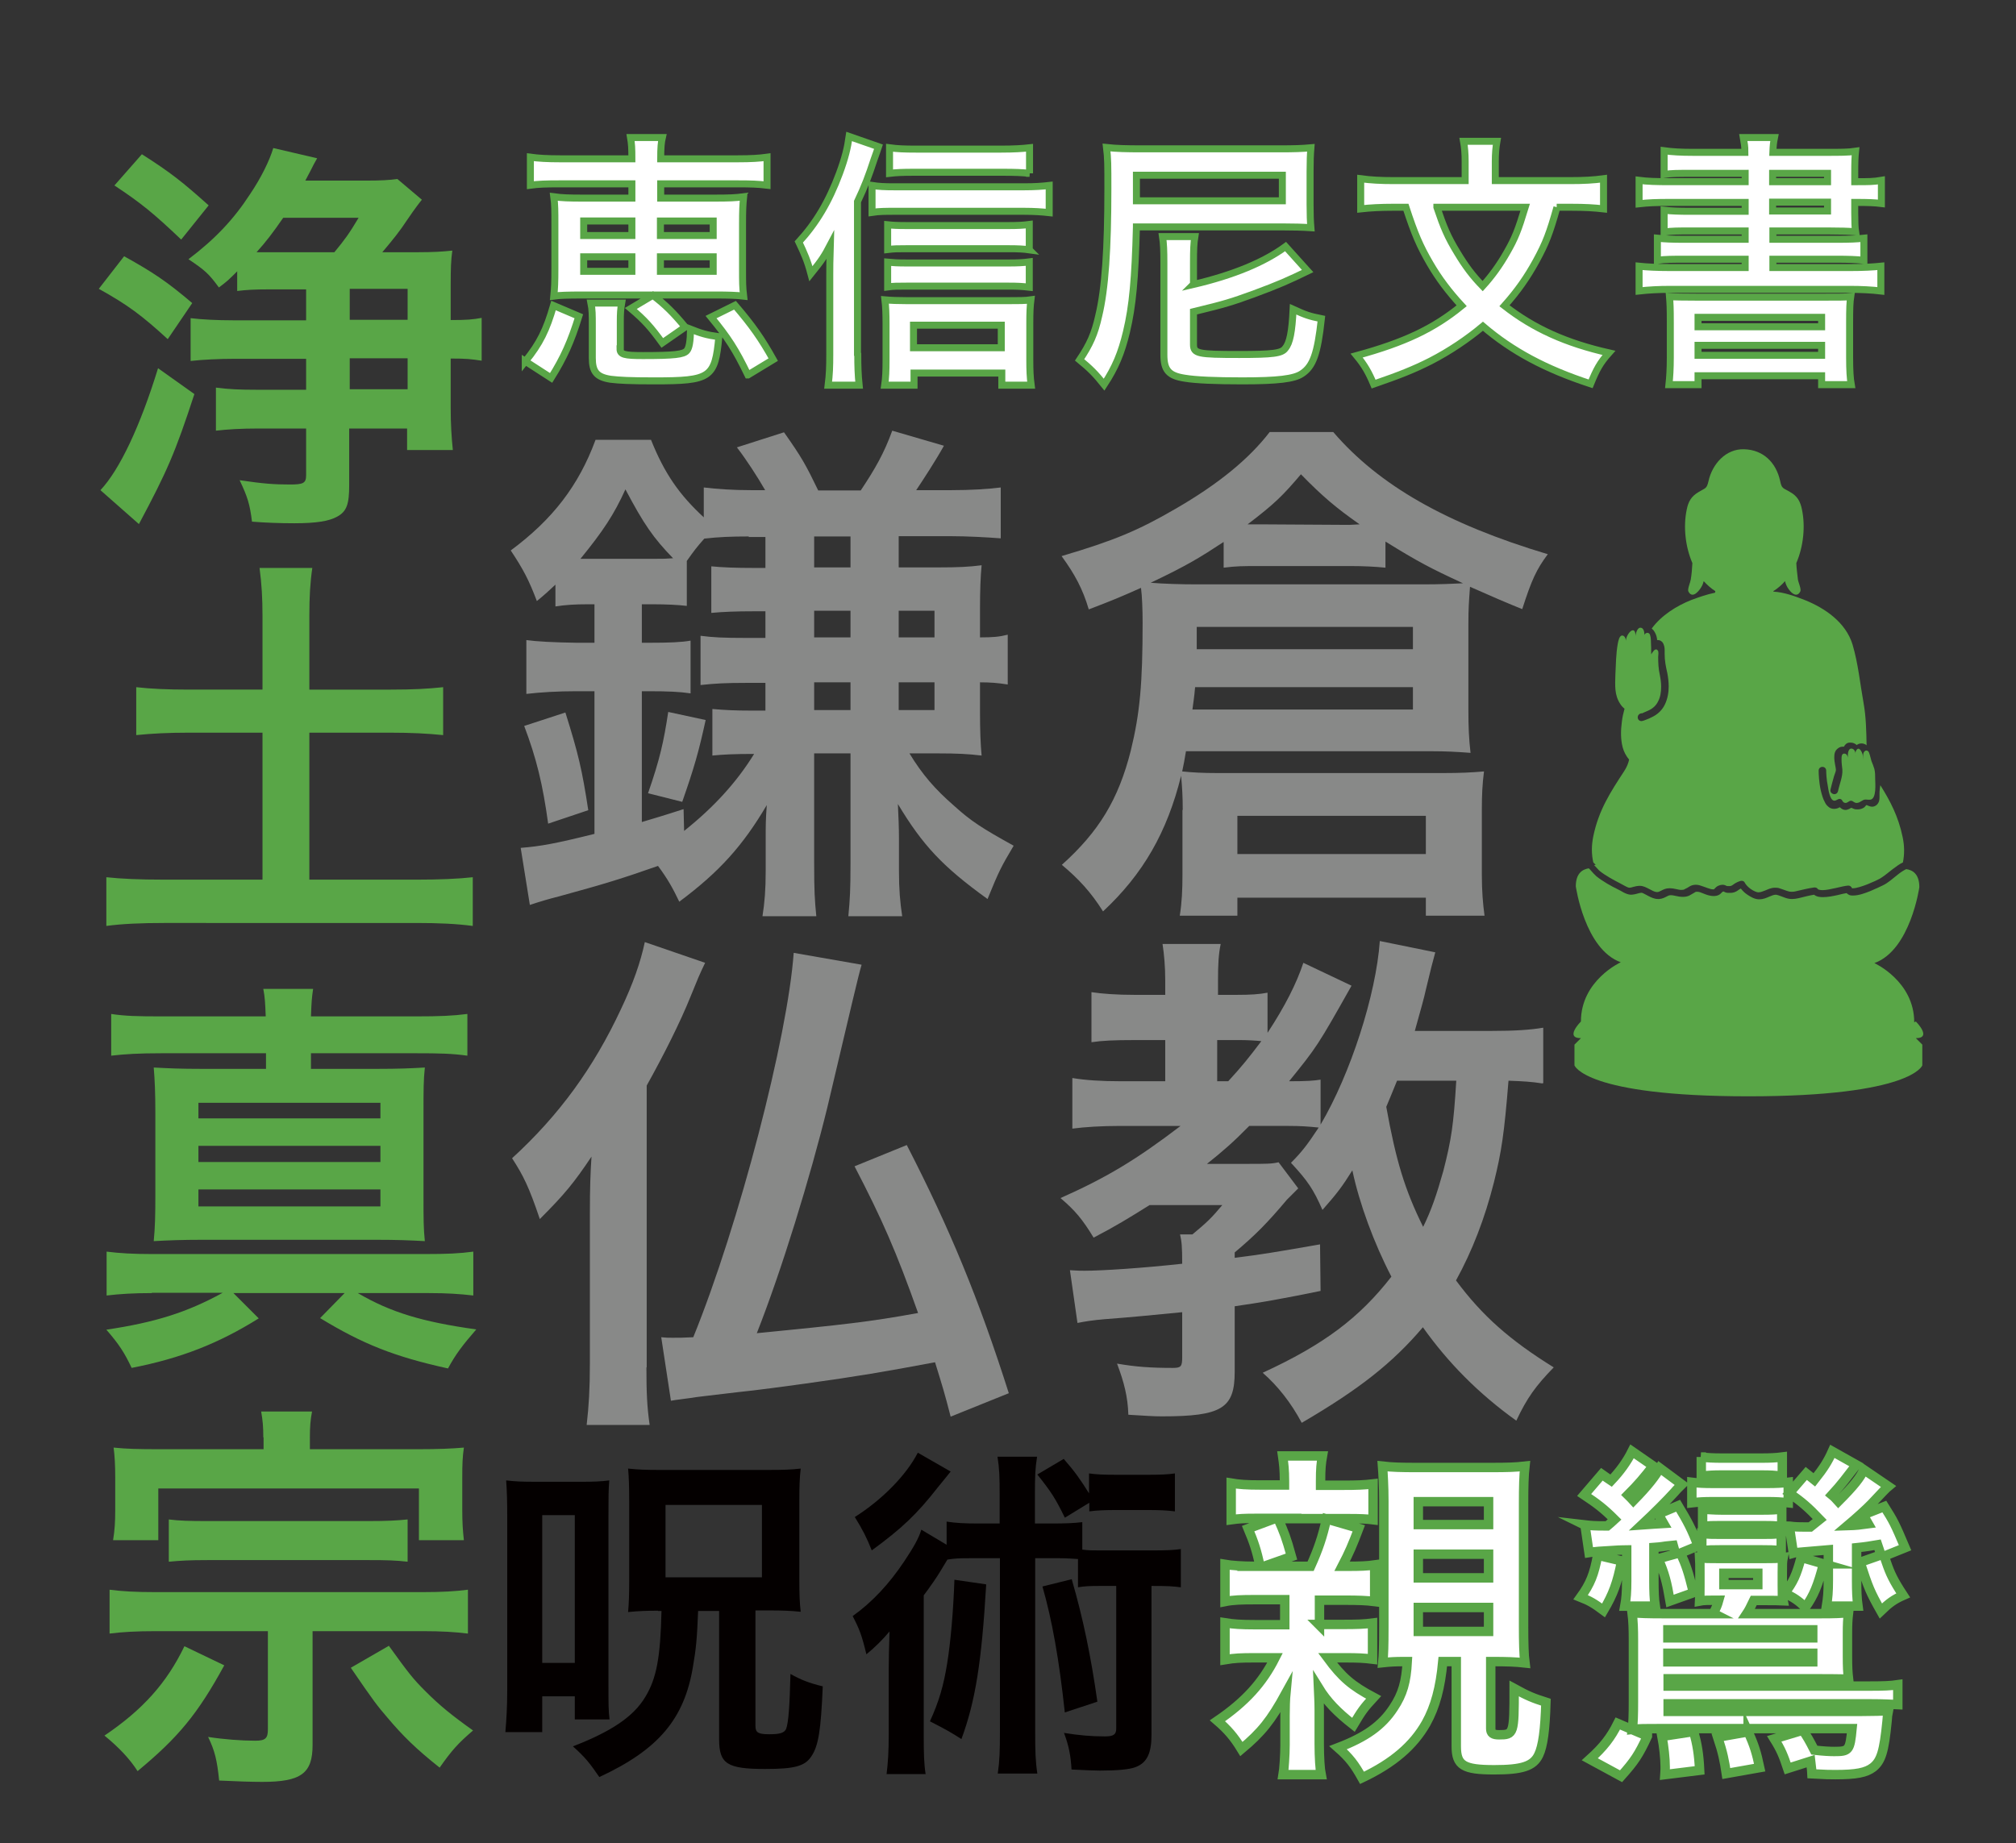
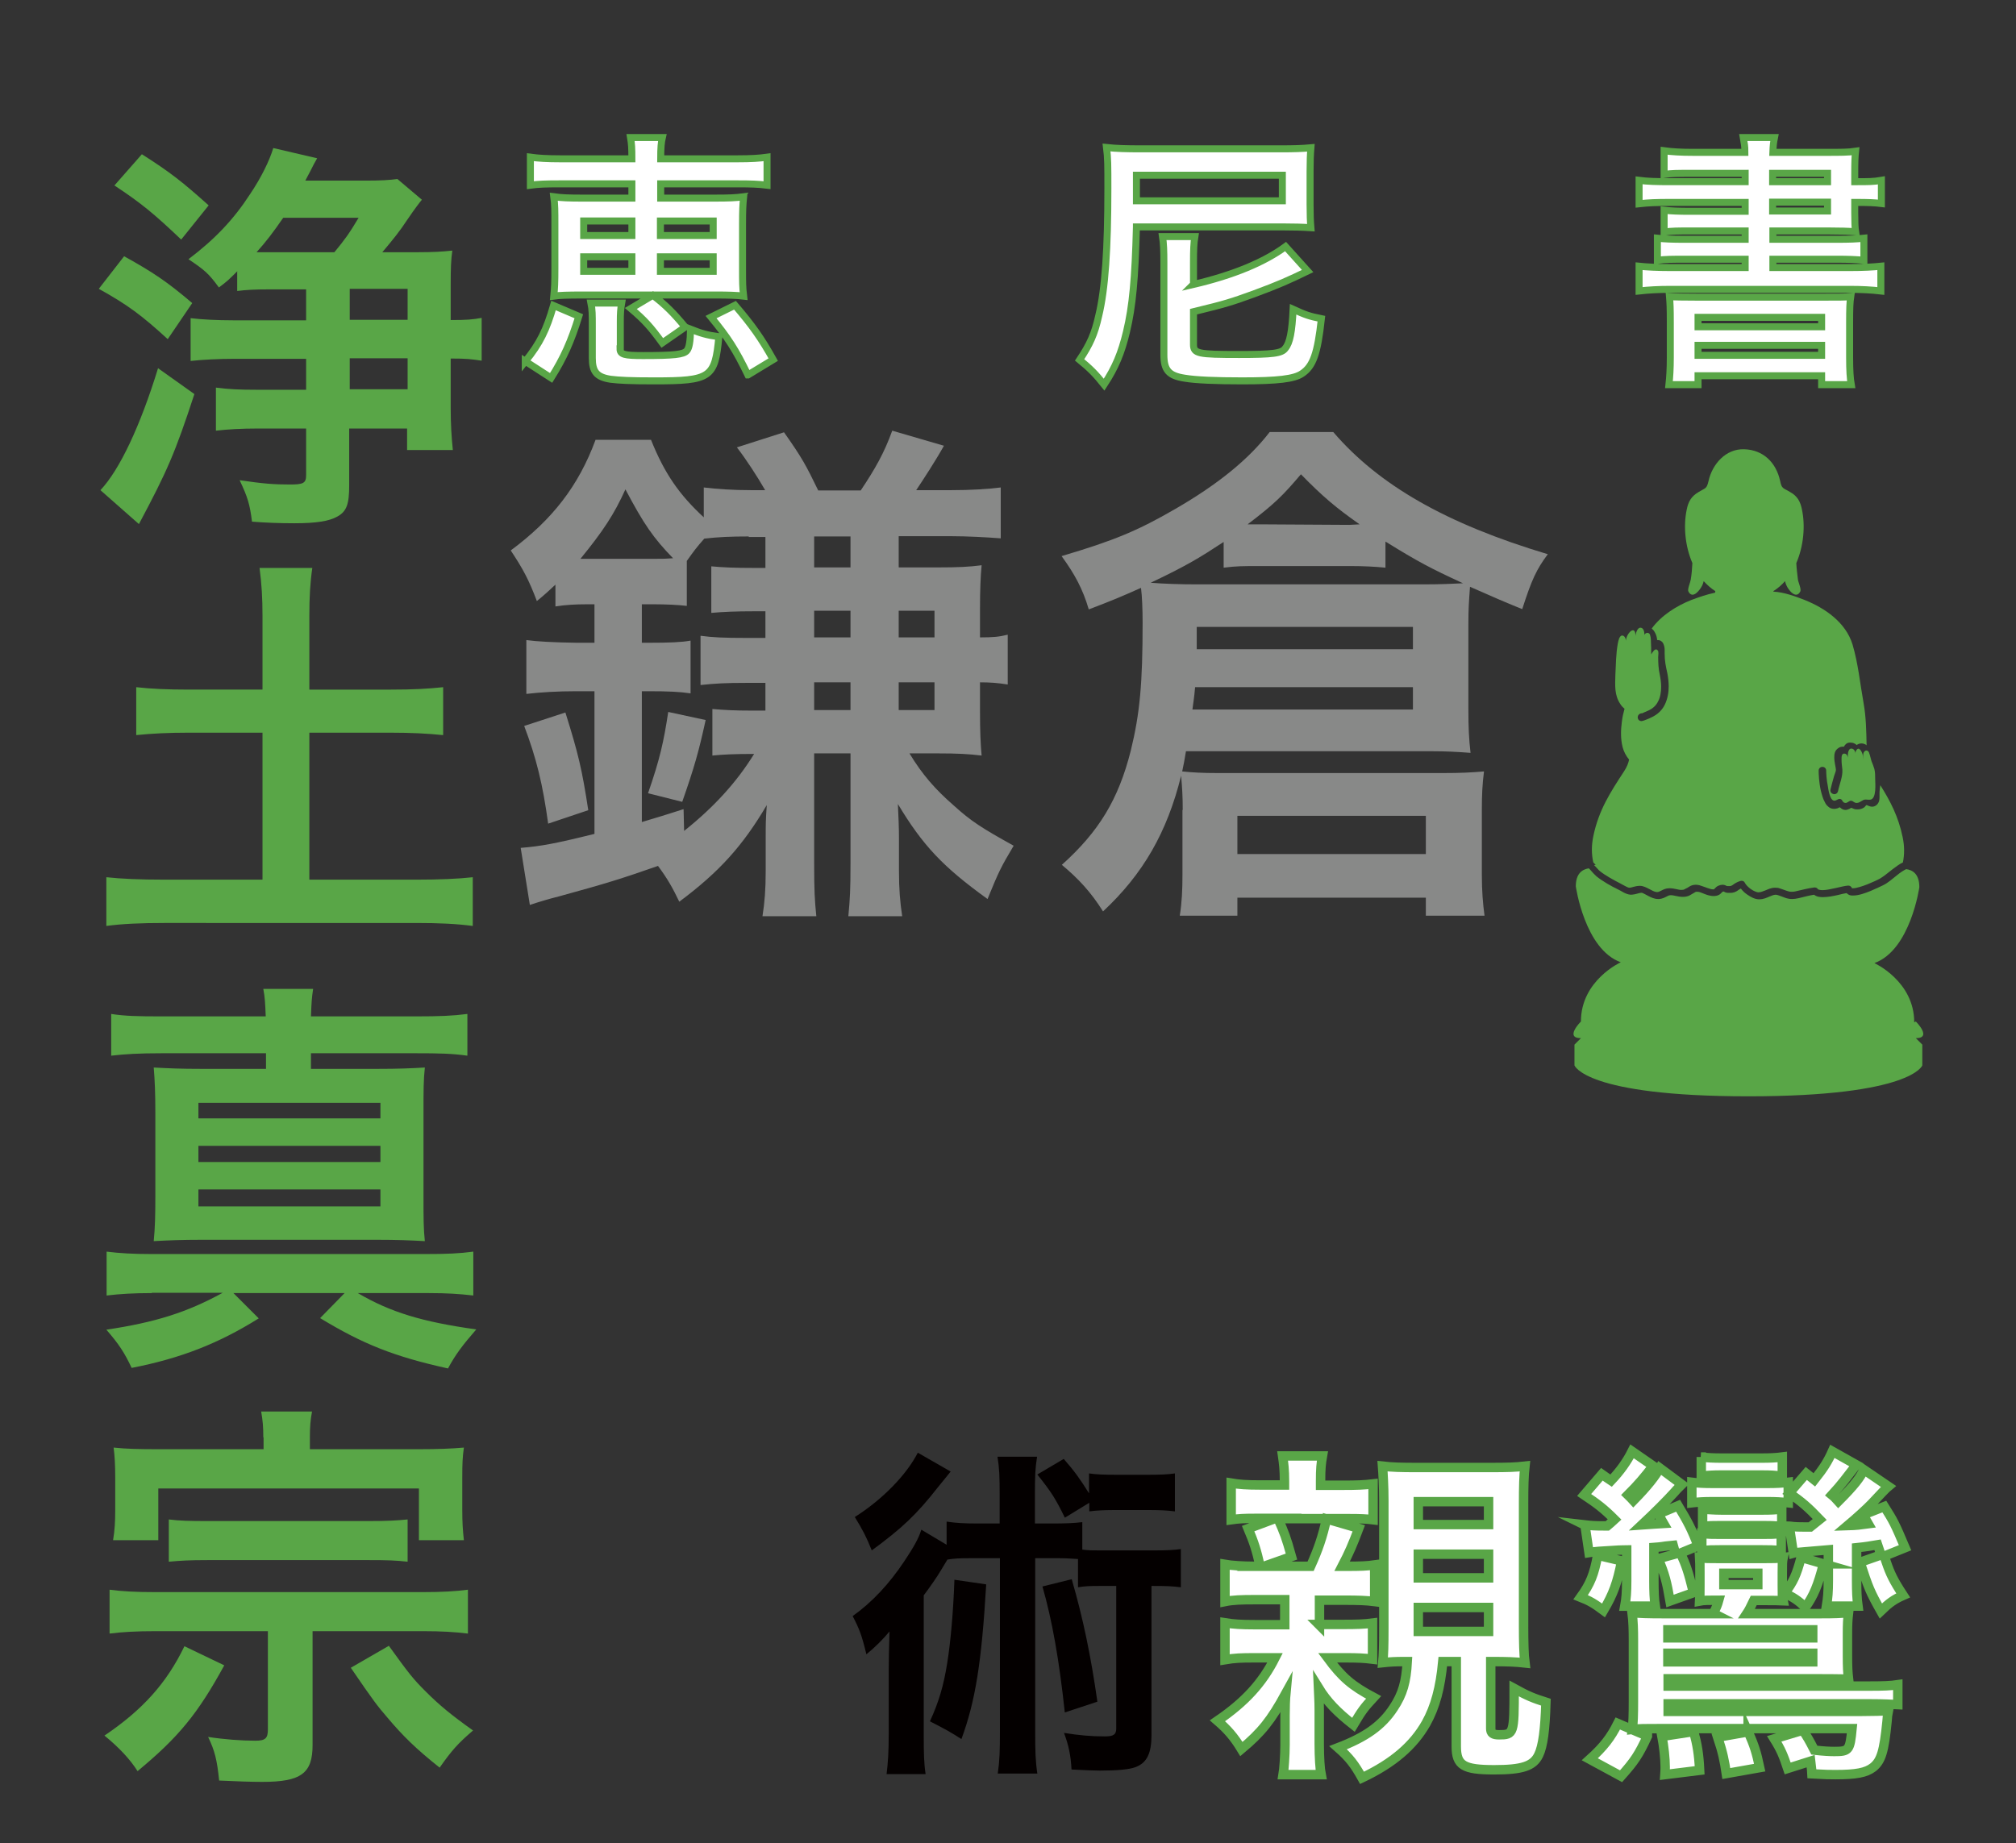
<svg xmlns="http://www.w3.org/2000/svg" id="uuid-25076d2c-2063-41c3-9dc4-ca6761aadffb" data-name="レイヤー 2" width="74.88" height="68.48" viewBox="0 0 74.88 68.48">
  <rect x="0" y="0" width="74.88" height="68.48" fill="#333333" stroke="none" />
  <defs>
    <style>
      .uuid-5d2c7218-9528-4a0e-a981-c279a4d79f86 {
        fill: none;
      }

      .uuid-5d2c7218-9528-4a0e-a981-c279a4d79f86, .uuid-37bba8e4-890d-4240-aba7-2877978f2485, .uuid-0fbc649a-3ccf-4e26-a261-1386739dd077, .uuid-34ea1145-66c8-4956-8de8-bf61ce4b2d50 {
        stroke-width: 0px;
      }

      .uuid-cb6c5a3a-5723-478d-8660-13d47c4ec6eb {
        stroke-width: .26px;
      }

      .uuid-cb6c5a3a-5723-478d-8660-13d47c4ec6eb, .uuid-ee85799c-350b-4d96-a831-ab5f977e14e6 {
        fill: #fff;
        stroke: #59a647;
        stroke-miterlimit: 10;
      }

      .uuid-ee85799c-350b-4d96-a831-ab5f977e14e6 {
        stroke-width: .35px;
      }

      .uuid-37bba8e4-890d-4240-aba7-2877978f2485 {
        fill: #59a647;
      }

      .uuid-0fbc649a-3ccf-4e26-a261-1386739dd077 {
        fill: #888988;
      }

      .uuid-34ea1145-66c8-4956-8de8-bf61ce4b2d50 {
        fill: #040000;
      }
    </style>
  </defs>
  <g id="uuid-9e30fc81-eb5c-421a-94ec-e542e60d0d84" data-name="レイヤー 1">
    <g>
      <g>
        <path class="uuid-0fbc649a-3ccf-4e26-a261-1386739dd077" d="m33.39,21.08h1.48c.72,0,1.13-.02,1.59-.08-.04.42-.06.93-.06,1.61v1.07c.48,0,.71-.02,1.03-.1v1.85c-.38-.06-.65-.08-1.03-.08v1.11c0,.68.02,1.19.06,1.61-.5-.06-.91-.08-1.59-.08h-1.09c.48.79.95,1.33,1.65,1.94.64.58,1.03.83,2.22,1.49-.48.81-.54.93-.97,1.98-1.65-1.19-2.4-1.98-3.33-3.53.02.46.04.85.04,1.27v1.21c0,.69.04,1.15.12,1.69h-2c.06-.65.08-.97.08-1.96v-4.09h-1.35v4.09c0,1.03.02,1.35.08,1.96h-2c.08-.5.12-.99.12-1.69v-1.27c0-.42,0-.62.04-1.17-.89,1.51-1.76,2.48-3.25,3.59-.24-.5-.42-.83-.79-1.33-1.37.48-1.92.65-3.67,1.13-.4.1-.73.2-1.09.32l-.34-2.12c.75-.06,1.29-.16,2.74-.52v-5.3h-.67c-.71,0-1.35.04-1.86.1v-2q.57.08,1.88.1h.65v-1.43h-.28c-.42,0-.79.02-1.17.08v-.81c-.28.26-.36.34-.69.61-.3-.79-.5-1.17-.97-1.88,1.55-1.15,2.52-2.4,3.15-4.11h2.06c.5,1.25,1.05,2.04,1.96,2.88v-1.11c.5.06,1.09.1,1.76.1h.52c-.3-.52-.71-1.15-1.05-1.59l1.75-.56c.67.95.81,1.21,1.27,2.16h1.58c.54-.81.87-1.39,1.17-2.22l1.92.56c-.3.54-.75,1.23-1.03,1.65h1.29c.75,0,1.37-.04,1.85-.1v1.89c-.52-.04-1.25-.08-1.85-.08h-1.94v1.15Zm-13.03,9.52c-.2-1.47-.44-2.44-.89-3.63l1.53-.5c.48,1.53.62,2.12.85,3.63l-1.49.5Zm1.45-9.84h2.58c.24,0,.34,0,.61-.02-.73-.75-1.09-1.27-1.77-2.56-.42.93-.83,1.55-1.67,2.58h.26Zm6.01-.83c-.67,0-1.13.02-1.66.08-.3.34-.38.45-.65.83v1.67c-.32-.04-.81-.06-1.21-.06h-.46v1.43h.24c.79,0,1.25-.02,1.57-.08v1.96c-.4-.06-.81-.08-1.57-.08h-.24v4.86c.46-.14.75-.22,1.55-.48l.02.81c1.09-.87,1.94-1.79,2.6-2.86-.73,0-1.15.02-1.55.06v-1.73c.46.04.83.06,1.47.06h.5v-1.03h-.71c-.75,0-1.15.02-1.7.08v-1.83c.46.06.83.08,1.72.08h.69v-.99h-.42c-.69,0-1.15.02-1.59.06v-1.73c.42.04.87.06,1.63.06h.38v-1.15h-.63Zm-3.75,9.54c.44-1.27.58-1.9.75-3.02l1.39.3c-.26,1.19-.42,1.75-.87,3.04l-1.27-.32Zm6.17-9.54v1.15h1.35v-1.15h-1.35Zm0,3.75h1.35v-.99h-1.35v.99Zm1.35,1.67h-1.35v1.03h1.35v-1.03Zm1.79-1.67h1.33v-.99h-1.33v.99Zm1.33,2.7v-1.03h-1.33v1.03h1.33Z" />
        <path class="uuid-0fbc649a-3ccf-4e26-a261-1386739dd077" d="m43.93,30.09c0-.5-.02-.81-.06-1.27-.52,2.1-1.41,3.65-2.9,5.04-.46-.73-.91-1.21-1.53-1.73,1.37-1.23,2.1-2.42,2.56-4.24.34-1.39.44-2.5.44-4.76,0-.48-.02-.99-.06-1.29-.81.36-1.05.46-1.94.8-.22-.75-.52-1.31-1.01-1.98,1.96-.58,2.84-.95,4.22-1.75,1.61-.93,2.74-1.86,3.51-2.86h2.36c1.7,1.98,4.2,3.41,7.97,4.54-.42.56-.6.95-.95,2.04q-.75-.3-1.94-.83c-.04.56-.06.79-.06,1.39v3.17c0,.67.02,1.09.08,1.61-.52-.04-.93-.06-1.41-.06h-9.16c-.06.36-.08.47-.14.75.4.04.75.06,1.31.06h8.39c.65,0,1.03-.02,1.51-.06-.06.46-.08.89-.08,1.39v2.44c0,.62.04,1.09.1,1.53h-2.18v-.67h-7v.67h-2.14c.08-.5.1-.97.1-1.53v-2.4Zm1.51-9.95c-.85.56-1.35.87-2.7,1.51.48.04,1.11.06,1.7.06h8.43c.65,0,1.05-.02,1.47-.04-1.23-.57-1.65-.79-2.88-1.55v.97c-.4-.04-.85-.06-1.27-.06h-3.41c-.67,0-.83,0-1.33.06v-.95Zm-1.05,5.39c-.04.44-.06.51-.1.83h8.19v-.83h-8.09Zm8.09-1.41v-.83h-8.03v.83h8.03Zm-6.52,7.61h7v-1.42h-7v1.42Zm.83-12.25l3.33.02.38-.02c-.87-.61-1.37-1.03-2.18-1.86-.67.79-.97,1.09-1.98,1.86h.44Z" />
-         <path class="uuid-0fbc649a-3ccf-4e26-a261-1386739dd077" d="m24.01,50.8c0,.91.02,1.45.12,2.14h-2.34c.08-.69.12-1.33.12-2.3v-5.57c0-.95.02-1.49.06-2.1-.65.97-.99,1.39-1.92,2.32-.4-1.19-.61-1.61-1.03-2.26,1.76-1.61,3.03-3.37,4.04-5.53.46-.97.73-1.75.89-2.5l2.24.77c-.22.46-.26.56-.54,1.25-.38.95-1.01,2.2-1.63,3.31v10.47Zm7.99-14.95c-.12.4-.38,1.53-1.27,5.29-.63,2.58-1.71,6.09-2.62,8.39,3.25-.32,4.18-.42,5.99-.75-.81-2.28-1.33-3.47-2.36-5.45l1.94-.79c1.61,3.13,2.68,5.73,3.79,9.22l-2.16.87c-.24-.93-.3-1.11-.58-2.02-1.92.36-2.86.52-4.8.79-.57.08-1.9.26-2.52.32-.99.12-1.57.18-1.78.22-.42.06-.5.06-.71.1l-.36-2.36c.18.02.26.02.42.02.22,0,.42,0,.77-.02,1.7-4.18,3.51-11.16,3.73-14.28l2.52.44Z" />
-         <path class="uuid-0fbc649a-3ccf-4e26-a261-1386739dd077" d="m57.28,40.25c-.38-.06-.69-.08-1.25-.1-.16,1.98-.26,2.64-.54,3.77-.34,1.35-.81,2.56-1.41,3.65.97,1.31,2,2.22,3.63,3.23-.67.69-.99,1.13-1.39,1.98-1.41-1.01-2.54-2.16-3.47-3.47-1.13,1.33-2.36,2.3-4.5,3.55-.4-.75-.89-1.37-1.45-1.86,2.28-1.05,3.59-2.04,4.78-3.57-.65-1.25-1.19-2.72-1.45-3.95-.38.61-.58.87-1.11,1.47-.34-.77-.54-1.07-1.17-1.75.44-.44.63-.71,1.03-1.31-.4-.04-.67-.06-1.11-.06h-1.47c-.6.61-.97.93-1.57,1.41h1.49c.73,0,.91,0,1.17-.06l.73.97c-.28.28-.42.42-.42.42-.73.87-1.19,1.33-1.94,1.96v.2c.97-.12,1.57-.22,3.17-.5l.02,1.73c-1.57.32-2.16.42-3.19.57v2.44c0,1.35-.48,1.65-2.7,1.65-.32,0-.59-.02-1.25-.06-.02-.67-.16-1.21-.42-1.9.69.12,1.25.16,2.08.16.3,0,.34-.06.34-.4v-1.67c-1.05.1-1.8.18-2.88.26-.46.04-.71.08-1.01.14l-.28-1.96c.3.02.4.02.54.02.65,0,2.18-.1,3.63-.26,0-.65-.02-.83-.08-1.09h.46c.53-.44.71-.61,1.11-1.09h-2.7c-.77.48-1.27.79-2.08,1.21-.42-.69-.69-1.01-1.23-1.47,1.73-.77,2.82-1.43,4.46-2.68h-2.24c-.71,0-1.33.04-1.78.1v-1.88c.48.08,1.05.12,1.82.12h1.63v-1.53h-1.15c-.75,0-1.19.02-1.59.08v-1.86c.4.06.93.1,1.61.1h1.13v-.52c0-.54-.04-.97-.1-1.37h2.16c-.08.38-.1.75-.1,1.37v.52h.69c.52,0,.83-.02,1.15-.08v1.49c.65-.99,1.07-1.82,1.33-2.6l1.79.85c-1.25,2.22-1.29,2.28-2.32,3.55.67,0,.91-.02,1.17-.06v1.67c1.11-1.88,2.06-4.82,2.2-6.82l2.06.42q-.12.42-.36,1.43c-.04.2-.18.71-.4,1.49h2.83c.91,0,1.47-.04,1.94-.12v2.06Zm-11.66-.08c.53-.58.73-.83,1.23-1.49-.18-.02-.52-.04-.79-.04h-.85v1.53h.4Zm6.27-.02c-.2.48-.26.65-.4.97.36,2,.69,3.09,1.37,4.46.3-.61.5-1.19.75-2.08.3-1.17.38-1.71.48-3.35h-2.2Z" />
      </g>
      <rect class="uuid-5d2c7218-9528-4a0e-a981-c279a4d79f86" width="74.88" height="68.48" />
      <g>
        <path class="uuid-37bba8e4-890d-4240-aba7-2877978f2485" d="m4.61,9.52c1.08.6,1.59.94,2.53,1.74l-.91,1.34c-.96-.88-1.48-1.27-2.56-1.87l.94-1.21Zm2.61,5.12c-.72,2.2-1.01,2.86-2.06,4.83l-1.43-1.26c.71-.75,1.48-2.38,2.14-4.53l1.35.96Zm-1.95-8.91c1.07.68,1.52,1.04,2.48,1.9l-1.02,1.27c-1.01-.96-1.48-1.35-2.48-2.01l1.02-1.16Zm3.55,4.34c-.33.33-.38.38-.69.61-.38-.52-.52-.64-1.13-1.05.99-.75,1.68-1.48,2.29-2.42.41-.61.72-1.24.86-1.71l1.63.38c-.11.19-.14.25-.25.47q-.08.16-.19.36h2.23c.58,0,.9-.02,1.19-.06l.91.77c-.09.11-.24.3-.54.74-.28.43-.55.76-.93,1.21h1.34c.55,0,.88-.02,1.26-.06-.05.35-.06.68-.06,1.26v1.32c.61,0,.82-.02,1.15-.08v1.59c-.41-.06-.55-.08-1.15-.08v1.84c0,.6.03,1.08.08,1.56h-1.7v-.8h-2.15v2.11c0,.69-.09.97-.44,1.16-.3.17-.77.25-1.6.25-.52,0-1.08-.02-1.57-.06-.08-.64-.16-.91-.46-1.54.88.13,1.27.16,1.87.16.5,0,.6-.05.6-.35v-1.73h-1.82c-.6,0-1.1.03-1.53.08v-1.6c.46.06.86.08,1.53.08h1.82v-1.15h-2.67c-.55,0-1.18.03-1.62.08v-1.59c.41.05.99.08,1.6.08h2.69v-1.15h-1.32c-.64,0-.9.02-1.24.06v-.72Zm1.7-1.98c-.38.55-.63.88-.99,1.28h2.89c.38-.46.55-.69.9-1.28h-2.8Zm4.62,2.64h-2.15v1.15h2.15v-1.15Zm-2.15,2.58v1.15h2.15v-1.15h-2.15Z" />
        <path class="uuid-37bba8e4-890d-4240-aba7-2877978f2485" d="m9.75,22.88c0-.64-.03-1.19-.11-1.78h1.96c-.08.55-.11,1.08-.11,1.78v2.74h3.02c.85,0,1.38-.03,1.95-.09v1.78c-.6-.06-1.18-.09-1.95-.09h-3.02v5.46h3.98c.85,0,1.56-.03,2.09-.09v1.81c-.6-.08-1.26-.11-2.09-.11H6.1c-.85,0-1.56.03-2.15.11v-1.81c.55.06,1.23.09,2.15.09h3.65v-5.46h-2.74c-.77,0-1.35.03-1.95.09v-1.78c.52.06,1.15.09,1.95.09h2.74v-2.74Z" />
        <path class="uuid-37bba8e4-890d-4240-aba7-2877978f2485" d="m5.64,48.04c-.66,0-1.18.03-1.68.09v-1.63c.49.06.96.09,1.7.09h10.11c.83,0,1.29-.02,1.81-.09v1.63c-.52-.06-.99-.09-1.65-.09h-2.64c1.21.71,2.39,1.07,4.4,1.35-.52.6-.77.93-1.05,1.45-2-.44-3.17-.91-4.75-1.87l.91-.93h-4.13l.94.94c-1.49.93-2.88,1.48-4.72,1.84-.27-.57-.47-.88-.94-1.42,1.81-.27,2.99-.64,4.32-1.37h-2.63Zm4.23-10.28c-.02-.49-.03-.71-.09-1.02h1.85c-.05.33-.06.49-.08,1.02h3.91c.87,0,1.35-.02,1.9-.09v1.55c-.57-.08-1.05-.09-1.9-.09h-3.91v.58h2.44c.85,0,1.26-.02,1.79-.05-.05.47-.05.83-.05,1.7v3.05c0,.87,0,1.23.05,1.7-.55-.03-1.02-.05-1.79-.05h-6.49c-.74,0-1.26.02-1.79.05.05-.52.06-.96.06-1.7v-3.05c0-.77-.02-1.2-.06-1.7.57.03.96.05,1.81.05h2.36v-.58h-3.88c-.85,0-1.35.03-1.87.09v-1.55c.52.08.99.09,1.87.09h3.88Zm-2.5,3.79h6.76v-.58h-6.76v.58Zm0,1.62h6.76v-.6h-6.76v.6Zm0,1.65h6.76v-.63h-6.76v.63Z" />
        <path class="uuid-37bba8e4-890d-4240-aba7-2877978f2485" d="m8.33,61.87c-.99,1.81-1.7,2.67-3.22,3.93-.28-.44-.69-.88-1.23-1.32,1.42-.96,2.31-1.95,2.97-3.32l1.48.71Zm-2.53-1.27c-.74,0-1.26.03-1.73.09v-1.63c.46.06.94.09,1.71.09h9.9c.75,0,1.24-.03,1.7-.09v1.63c-.49-.06-.97-.09-1.7-.09h-4.07v4.23c0,1.05-.42,1.37-1.87,1.37-.42,0-.94-.02-1.6-.05-.08-.77-.16-1.1-.41-1.62.58.09,1.24.14,1.75.14.38,0,.47-.09.47-.42v-3.65h-4.15Zm3.98-7.2c0-.38-.02-.63-.08-.96h1.89c-.06.31-.08.57-.08.96v.44h4.04c.72,0,1.23-.02,1.68-.06-.05.35-.06.6-.06,1.12v1.19c0,.47.02.77.06,1.13h-1.67v-1.92H5.88v1.92h-1.68c.06-.36.08-.68.08-1.13v-1.19c0-.49-.02-.8-.06-1.12.46.05.94.06,1.67.06h3.9v-.44Zm-3.51,3.05c.39.05.77.06,1.45.06h5.97c.69,0,1.05-.02,1.45-.06v1.57c-.44-.05-.74-.06-1.45-.06h-5.97c-.71,0-1.01.02-1.45.06v-1.57Zm8.17,4.69c.75,1.04.9,1.23,1.37,1.7.52.52.96.88,1.76,1.45-.57.49-.79.74-1.24,1.38-.87-.69-1.37-1.18-1.95-1.87-.36-.42-.49-.58-1.35-1.84l1.42-.82Z" />
      </g>
      <g>
-         <path class="uuid-34ea1145-66c8-4956-8de8-bf61ce4b2d50" d="m18.77,64.36c.04-.46.07-.96.07-1.56v-6.47c0-.54-.01-.93-.04-1.33.35.04.59.05,1.09.05h1.75c.38,0,.68-.01.99-.05-.03.38-.03.59-.03,1.29v6.33c0,.71,0,.91.04,1.26h-1.29v-.86h-1.21v1.33h-1.37Zm1.37-2.58h1.21v-5.49h-1.21v5.49Zm4.3-1.94c-.39,0-.71.01-1.11.05.03-.36.04-.66.04-1.13v-3c0-.5-.01-.86-.04-1.2.39.04.67.05,1.11.05h4.14c.54,0,.79-.01,1.16-.05-.04.35-.05.66-.05,1.17v2.98c0,.52.01.82.05,1.17-.39-.04-.7-.05-1.16-.05h-.52v4.3c0,.24.11.3.51.3s.56-.05.63-.2c.09-.25.13-.87.16-2.04.39.22.7.34,1.2.46-.07,1.64-.16,2.22-.43,2.61-.24.36-.63.46-1.71.46-1.41,0-1.71-.19-1.71-1.1v-4.77h-.78c-.04,1.04-.08,1.42-.19,2.06-.32,1.95-1.28,3.09-3.48,4.11-.35-.51-.52-.73-.98-1.14,1.42-.55,2.25-1.1,2.69-1.84.42-.69.56-1.48.6-3.19h-.13Zm.28-1.24h3.58v-2.69h-3.58v2.69Z" />
        <path class="uuid-34ea1145-66c8-4956-8de8-bf61ce4b2d50" d="m37.13,55.52c0-.65-.01-.97-.08-1.4h1.47c-.07.43-.08.74-.08,1.4v1.08h.59c.56,0,.83-.01,1.17-.05v1.02c.24.03.35.03.65.03h1.96c.5,0,.77-.01,1.05-.05v1.42c-.34-.04-.46-.05-1.09-.05v5.53c0,.69-.17,1.04-.59,1.2-.23.09-.69.13-1.33.13q-.26,0-1.05-.04c-.03-.54-.11-.91-.28-1.36.56.09,1.01.13,1.52.13.32,0,.42-.07.42-.29v-5.3h-.6c-.39,0-.58.01-.82.05v-1.05c-.23-.01-.38-.03-.69-.03h-.9v6.45c0,.73.01,1.09.08,1.55h-1.47c.07-.48.08-.85.08-1.55v-6.45h-1.14c-.38,0-.54.01-.81.05q-.07.12-.26.43c-.13.22-.38.58-.62.9v5.16c0,.74.01,1.09.07,1.48h-1.45c.05-.4.08-.81.08-1.52v-2.38q0-.5.03-1.4c-.24.29-.55.6-.86.85-.17-.71-.26-.94-.51-1.42.73-.52,1.36-1.2,1.92-2.04.34-.51.54-.86.63-1.17l.94.56v-.86c.35.05.59.07,1.18.07h.79v-1.08Zm-1.82-.85c-.07.08-.21.27-.47.58-.79,1.01-1.34,1.53-2.46,2.35-.19-.48-.34-.77-.63-1.24,1.04-.66,1.92-1.57,2.34-2.39l1.22.7Zm1.32,4.2c-.17,2.89-.4,4.33-.92,5.74-.35-.23-.62-.38-1.17-.66.34-.74.51-1.34.64-2.15.13-.79.23-1.96.27-3.11l1.17.17Zm2.92-2.49c-.35-.71-.48-.92-1.02-1.6l.98-.58c.42.48.62.77.94,1.28v-.74c.27.04.58.05,1.01.05h1.17c.44,0,.75-.01,1.01-.05v1.41c-.31-.04-.59-.05-1.01-.05h-1.18c-.38,0-.7.01-.99.05v-.32l-.9.55Zm.26,2.3c.42,1.45.71,2.85.95,4.54l-1.21.4c-.21-1.96-.47-3.42-.83-4.68l1.09-.27Z" />
        <path class="uuid-ee85799c-350b-4d96-a831-ab5f977e14e6" d="m48.98,60.35h.9c.54,0,.79-.01,1.1-.05v1.34c-.32-.04-.55-.05-1.02-.05h-.65c.54.73.9,1.04,1.71,1.47-.36.39-.44.5-.75,1.02-.6-.47-.98-.86-1.3-1.38.01.24.03.47.03.83v1.26c0,.5.03.94.07,1.14h-1.41c.03-.17.07-.73.07-1.1v-1.1c0-.27.01-.61.03-.82-.56,1.02-.91,1.45-1.65,2.07-.28-.46-.52-.73-.89-1.05,1.04-.71,1.67-1.41,2.14-2.34h-.73c-.56,0-.77.01-1.13.07v-1.37c.31.05.59.07,1.13.07h1.09v-.93h-1.1c-.52,0-.82.01-1.12.07v-1.38c.23.04.66.07,1.09.07h.21c-.12-.58-.23-.9-.44-1.4l1.02-.38h-.78c-.4,0-.58.01-.87.05v-1.36c.3.05.56.07,1.09.07h.89v-.13c0-.44-.03-.67-.07-.95h1.48c-.05.28-.07.47-.07.94v.15h.83c.52,0,.78-.01,1.12-.05v1.33c-.23-.03-.5-.04-.87-.04h-2.66c.23.52.3.69.5,1.41l-1.02.36h1.73c.28-.62.44-1.08.59-1.76l1.2.35c-.23.61-.36.91-.62,1.41h.2c.48,0,.73-.01,1.01-.05v1.36c-.3-.04-.62-.05-1.1-.05h-.95v.93Zm3.16,1.38c-.31,0-.5.01-.78.04.03-.32.04-.6.04-1.33v-4.68c0-.54-.03-1.02-.05-1.29.36.04.67.05,1.25.05h2.78c.63,0,.91-.01,1.26-.05-.04.36-.05.76-.05,1.41v4.54c0,.56.01,1.06.05,1.36-.35-.04-.69-.05-1.2-.05h-.07v2.49c0,.17.08.23.31.23.55,0,.56-.04.56-1.72.51.28.71.36,1.18.51-.03,1.02-.11,1.63-.27,1.96-.2.42-.62.55-1.65.55-1.14,0-1.41-.16-1.41-.87v-3.15h-.5c-.09.97-.28,1.68-.62,2.29-.47.83-1.22,1.48-2.38,2.03-.28-.5-.47-.75-.89-1.12,1.02-.39,1.63-.82,2.06-1.48.34-.51.47-.97.51-1.72h-.15Zm.54-5.09h2.61v-.85h-2.61v.85Zm0,1.98h2.61v-.88h-2.61v.88Zm0,1.99h2.61v-.89h-2.61v.89Z" />
        <path class="uuid-ee85799c-350b-4d96-a831-ab5f977e14e6" d="m60.23,58c-.16.81-.31,1.22-.67,1.83-.35-.26-.52-.36-.85-.49.36-.5.5-.85.63-1.56l.89.21Zm-1.38-1.35c.26.03.34.04.85.04.11-.09.15-.13.27-.24-.4-.4-.65-.59-1.13-.91l.66-.77c.16.11.2.15.34.24.34-.36.59-.71.78-1.09l.78.54c-.32.42-.56.7-.94,1.08.09.09.13.12.21.21.54-.55.83-.93.98-1.21l.82.61c-.13.13-.16.15-.28.29-.28.31-.74.77-1.21,1.21.4-.03.5-.03.81-.05-.07-.12-.11-.19-.2-.35l.74-.31c.36.6.5.86.74,1.49l-.65.27c.21.47.28.66.48,1.47l-.87.31c-.12-.7-.2-1.02-.44-1.57l.65-.18q-.03-.12-.09-.32-.11.01-.28.03c-.07.01-.16.03-.44.05v1.24c0,.38.01.68.05.94h-1.13c.05-.27.07-.51.07-.95v-1.14c-.12,0-.17.01-.31.01-.71.04-.85.05-1.09.09l-.15-1.02Zm2.34,7.85c-.32.69-.48.93-.98,1.49l-1.16-.63c.51-.46.78-.81,1.04-1.33l1.1.47Zm2.45-4.56c.11-.22.15-.31.2-.49-.38,0-.56,0-.71.03q.01-.16.01-.59v-.46c0-.29,0-.4-.01-.56.19.03.32.03.73.03h1.64c.38,0,.52,0,.73-.03-.03.15-.03.23-.03.56v.46c0,.38,0,.43.03.58-.21-.01-.32-.01-.73-.01h-.36q-.16.34-.26.49h2.72c.58,0,.79-.01,1.06-.04-.03.25-.04.43-.04.78v.83c0,.42.01.6.04.86q-.56-.01-1.05-.01h-5.65v.27h7.49c.51,0,.77-.01,1.04-.05v.74c-.23-.01-.5-.03-1.04-.03h-7.49v.28h7.18c.44,0,.79-.01,1-.03-.03.15-.04.23-.05.4-.11,1.12-.22,1.47-.52,1.71-.26.2-.63.27-1.4.27-.2,0-.35,0-.87-.03-.01-.21-.03-.28-.05-.47l-.85.27c-.16-.48-.25-.7-.5-1.1l1.06-.32c.17.25.23.35.43.74.35.04.58.05.74.05.55,0,.58-.04.66-.85h-7.04c-.7,0-.85,0-1.12.03.03-.24.04-.54.04-1.02v-2.31c0-.38-.01-.69-.05-1.01.26.03.56.04,1.22.04h1.82Zm-.73,4.39c.13.49.19.83.22,1.44l-1.29.16c.01-.13.01-.23.01-.28,0-.32-.05-.77-.12-1.14l1.18-.18Zm4.42-3.48v-.3h-5.38v.3h5.38Zm-5.38.89h5.38v-.32h-5.38v.32Zm.89-6.67c.23.03.46.04.74.04h2.11c.28,0,.5-.01.73-.04v.76c-.26-.03-.48-.04-.73-.04h-2.12c-.26,0-.47.01-.73.04v-.76Zm.34-.94c.24.03.48.04.73.04h1.55c.27,0,.51-.01.74-.04v.71c-.3-.03-.44-.04-.74-.04h-1.56c-.24,0-.43.01-.71.04v-.71Zm.03,2.84c.26.03.4.03.69.03h1.57c.3,0,.43,0,.69-.03v.64c-.31-.03-.43-.03-.69-.03h-1.6c-.3,0-.36,0-.66.03v-.64Zm.03-.9c.24.01.42.03.69.03h1.56c.3,0,.44-.01.69-.03v.64c-.31-.03-.43-.03-.69-.03h-1.59c-.31,0-.38,0-.66.03v-.64Zm1.69,8.27c.23.5.31.77.43,1.33l-1.24.22c-.07-.47-.13-.78-.32-1.35l1.13-.2Zm-.9-5.47h1.26v-.42h-1.26v.42Zm3.7-.77c-.21.81-.36,1.17-.67,1.61-.3-.27-.42-.35-.77-.52.32-.43.43-.66.61-1.33l.83.24Zm-1.26-1.4c.23.03.35.03.56.03h.21c.15-.12.2-.16.35-.28-.44-.46-.64-.63-1.13-.98l.63-.73.3.24c.35-.44.51-.7.67-1.06l.89.5c-.34.44-.56.74-.91,1.12.11.09.13.12.24.24.58-.58.83-.9.95-1.18l.91.62q-.11.09-.62.64c-.17.18-.58.55-.9.82.34-.01.47-.03.77-.07-.07-.12-.09-.17-.19-.33l.79-.31c.34.54.39.63.77,1.53l-.77.31q.03.08.07.22c.15.44.27.69.63,1.24-.34.15-.52.28-.83.58-.4-.71-.46-.86-.77-1.81l.77-.27c-.04-.13-.05-.18-.12-.38-.3.05-.39.07-.78.11v1.22c0,.4.01.66.05.95h-1.17c.05-.31.07-.52.07-.97v-1.12c-.77.07-1.2.09-1.3.12l-.15-1Z" />
      </g>
      <g>
        <path class="uuid-cb6c5a3a-5723-478d-8660-13d47c4ec6eb" d="m19.51,13.43c.55-.68.79-1.18,1.05-2.08l.94.4c-.29.94-.56,1.54-1.03,2.29l-.96-.62Zm1.28-6.6c-.52,0-.8.01-1.09.05v-1.04c.3.04.61.06,1.12.06h2.65c0-.4-.01-.55-.05-.79h1.18c-.04.17-.06.38-.06.79h2.85c.52,0,.82-.02,1.1-.06v1.04c-.33-.04-.58-.05-1.1-.05h-2.85v.53h2c.54,0,.78-.01,1.08-.05-.03.3-.04.5-.04,1.02v1.65c0,.51,0,.68.04,1.02-.24-.03-.61-.04-1-.04h-4.98c-.57,0-.86.01-1.07.04.03-.3.04-.5.04-1.02v-1.64c0-.52,0-.73-.04-1.03.3.04.55.05,1.07.05h1.83v-.53h-2.67Zm.89,1.38v.54h1.79v-.54h-1.79Zm0,1.33v.54h1.79v-.54h-1.79Zm1.35,3.42c0,.21.16.25.85.25,1.16,0,1.51-.04,1.63-.18.09-.1.13-.34.14-.8.38.15.6.22,1.05.28-.14,1.53-.31,1.64-2.39,1.64-.91,0-1.3-.02-1.63-.06-.52-.08-.68-.28-.68-.79v-1.18c0-.44,0-.61-.05-.86h1.14c-.04.23-.05.37-.05.69v1.01Zm1.57-.22c-.43-.59-.65-.84-1.17-1.28l.82-.49c.47.36.76.65,1.2,1.18l-.85.59Zm-.07-3.99h1.96v-.54h-1.96v.54Zm0,1.33h1.96v-.54h-1.96v.54Zm3.25,3.85c-.46-.95-.74-1.38-1.37-2.15l.89-.44c.64.75.98,1.23,1.42,2.02l-.94.57Z" />
-         <path class="uuid-cb6c5a3a-5723-478d-8660-13d47c4ec6eb" d="m31.86,13.17c0,.43.01.75.05,1.14h-1.15c.05-.4.06-.67.06-1.16v-2.95c0-.33,0-.4.02-1.1-.21.4-.3.55-.72,1.07-.13-.49-.25-.76-.45-1.18.65-.71,1.12-1.5,1.51-2.55.21-.57.3-.94.36-1.37l1.09.38c-.04.12-.09.27-.16.46-.21.64-.35,1.01-.62,1.58v5.67Zm.53-6.28c.26.04.46.05.83.05h4.82c.4,0,.67-.02.93-.05v1.01c-.27-.03-.56-.05-.93-.05h-4.82c-.31,0-.57,0-.83.04v-1Zm1.54,7.42h-1.07c.04-.27.05-.54.05-.91v-1.39c0-.33-.01-.62-.04-.87.23.02.47.03.82.03h3.75c.38,0,.65,0,.85-.03-.03.24-.04.48-.04.86v1.38c0,.37.01.63.05.93h-1.09v-.45h-3.26v.45Zm4.3-5.03c-.21-.03-.44-.04-.76-.04h-3.8c-.34,0-.45,0-.7.03v-.92c.19.02.36.03.7.03h3.79c.32,0,.55-.01.77-.04v.94Zm0,1.39c-.26-.03-.44-.04-.76-.04h-3.8c-.34,0-.49,0-.7.03v-.92c.21.02.37.03.7.03h3.8c.32,0,.53-.01.76-.04v.94Zm.01-4.23c-.27-.03-.55-.04-.97-.04h-3.34c-.39,0-.64.01-.89.04v-.95c.29.04.56.05.98.05h3.17c.47,0,.78-.02,1.05-.05v.95Zm-1.05,6.48v-.84h-3.26v.84h3.26Z" />
        <path class="uuid-cb6c5a3a-5723-478d-8660-13d47c4ec6eb" d="m42.21,8.43c-.05,1.92-.14,2.94-.37,3.9-.19.79-.41,1.32-.83,1.96-.32-.4-.52-.6-.91-.92.38-.57.56-.96.71-1.64.24-.99.34-2.49.34-4.72,0-.89,0-1.12-.05-1.53.37.04.73.05,1.3.05h5.14c.54,0,.82-.01,1.15-.04-.02.25-.03.5-.03.88v1.22c0,.4.01.63.03.87-.3-.02-.63-.03-1.08-.03h-5.4Zm5.42-.97v-.95h-5.42v.95h5.42Zm-3.31,3.11c1.5-.35,2.64-.83,3.43-1.41l.82.91c-.7.34-1.08.51-2,.85-.83.3-1.04.37-2.24.66v1.22c0,.34.17.37,1.7.37,1.24,0,1.58-.04,1.71-.23.17-.2.25-.61.29-1.45.46.21.6.26,1.05.35-.14,1.3-.31,1.77-.72,2.04-.29.2-.91.27-2.22.27-.99,0-1.73-.03-2.14-.1-.59-.09-.77-.3-.77-.87v-3.41c0-.45-.01-.72-.05-.98h1.2c-.04.24-.05.49-.05.97v.8Z" />
-         <path class="uuid-cb6c5a3a-5723-478d-8660-13d47c4ec6eb" d="m57.83,7.7c-.27.96-.41,1.33-.77,1.99-.34.62-.69,1.12-1.18,1.67,1.09.85,2.29,1.39,3.88,1.75-.33.37-.46.61-.68,1.15-1.68-.55-2.91-1.21-4-2.14-.56.47-1.24.93-1.94,1.29-.61.31-1.16.53-2.12.86-.18-.43-.34-.71-.63-1.06,1.79-.49,2.86-1,3.9-1.85-.47-.51-.85-1.01-1.18-1.58-.37-.64-.56-1.07-.89-2.08h-.47c-.47,0-.85.02-1.21.06v-1.12c.38.05.73.07,1.24.07h2.64v-.71c0-.29-.02-.53-.06-.75h1.24c-.04.23-.06.46-.06.75v.71h2.77c.52,0,.88-.02,1.25-.07v1.12c-.35-.04-.69-.06-1.21-.06h-.53Zm-4.46,0c.25.74.4,1.1.76,1.69.3.5.57.86.94,1.24.33-.36.64-.79.9-1.25.31-.54.42-.83.68-1.68h-3.28Z" />
        <path class="uuid-cb6c5a3a-5723-478d-8660-13d47c4ec6eb" d="m64.81,6.44h-2.03c-.46,0-.69,0-.97.04v-.88c.29.04.62.06,1.08.06h1.92c0-.26-.02-.31-.06-.55h1.16c-.04.2-.05.28-.06.55h1.99c.5,0,.82,0,1.08-.04-.02.19-.03.38-.03.85v.28h.08c.43,0,.62,0,.91-.05v.86c-.24-.03-.49-.04-.94-.04h-.05v.39c0,.3.01.58.03.7-.26-.02-.58-.03-1.02-.03h-2.05v.31h2.35c.52,0,.75-.01,1.03-.04v.82c-.29-.03-.57-.04-1.03-.04h-2.35v.31h2.86c.51,0,.85-.02,1.15-.05v.92c-.34-.04-.73-.06-1.15-.06h-6.67c-.43,0-.8.02-1.16.06v-.92c.29.03.67.05,1.16.05h2.78v-.31h-2.23c-.46,0-.75,0-1.03.04v-.82c.29.03.53.04,1.03.04h2.23v-.31h-2.03c-.45,0-.7,0-.98.04v-.81c.26.03.54.04.98.04h2.03v-.33h-2.79c-.53,0-.79.01-1.15.05v-.87c.31.04.64.05,1.15.05h2.79v-.31Zm-2.77,5.54c0-.56-.01-.71-.03-.96q.26.02,1.05.02h4.62c.66,0,.83,0,1.06-.02-.03.2-.04.43-.04.96v1.29c0,.5.02.79.06,1.02h-1.1v-.33h-4.59v.33h-1.08c.03-.28.05-.59.05-1.01v-1.3Zm1.03.16h4.59v-.35h-4.59v.35Zm0,1.06h4.59v-.37h-4.59v.37Zm4.81-6.76h-2.04v.31h2.04v-.31Zm-2.04,1.07v.33h2.04v-.33h-2.04Z" />
      </g>
      <g>
        <path class="uuid-37bba8e4-890d-4240-aba7-2877978f2485" d="m71.1,37.98c0-1.53-1.48-2.2-1.48-2.2,1.34-.48,1.67-2.82,1.67-2.82,0-.49-.25-.64-.49-.67-.1.05-.21.12-.32.21-.18.14-.35.3-.54.39-.06.03-.25.12-.46.21-.22.09-.45.17-.65.17-.06,0-.12,0-.18-.04-.02-.01-.04-.03-.06-.05-.08.01-.2.04-.32.07-.18.04-.38.08-.56.08-.11,0-.23-.01-.33-.09-.19.03-.37.08-.58.13-.09.02-.17.03-.24.03-.2,0-.32-.08-.51-.14-.04-.01-.07-.02-.09-.02-.07,0-.15.03-.24.07-.1.04-.21.1-.37.1-.01,0-.02,0-.04,0-.15-.01-.29-.09-.42-.18-.09-.06-.17-.14-.23-.22-.04.02-.07.04-.11.07-.07.05-.17.1-.3.09-.03,0-.05,0-.08,0-.07,0-.13-.04-.15-.05h0s0,0,0,0c0,0-.02,0-.04.01h0s0,0,0,0c0,0-.02.02-.03.03-.03.03-.07.08-.16.11-.04.01-.09.02-.13.02-.21,0-.39-.1-.51-.14-.06-.02-.11-.02-.13-.02-.03,0-.04,0-.08.03-.04.02-.1.06-.19.11-.08.04-.17.05-.25.05-.19,0-.33-.07-.46-.06h0c-.05,0-.08.02-.14.05-.06.03-.15.08-.27.09-.01,0-.03,0-.04,0-.15,0-.26-.06-.36-.11-.1-.05-.18-.1-.24-.12-.01,0-.03,0-.04,0-.07,0-.18.06-.36.07,0,0-.02,0-.03,0-.2-.02-.35-.15-.45-.19-.27-.13-.57-.3-.81-.49-.07-.06-.15-.15-.22-.23-.02-.03-.05-.05-.07-.07-.24.04-.48.19-.48.67,0,0,.33,2.34,1.67,2.82,0,0-1.48.67-1.48,2.2,0,0-.62.62,0,.62l-.24.24v.77s.38,1.15,6.46,1.15,6.46-1.15,6.46-1.15v-.77l-.24-.24c.62,0,0-.62,0-.62Z" />
        <path class="uuid-37bba8e4-890d-4240-aba7-2877978f2485" d="m59.21,32.14c.09.09.17.19.21.22.21.17.51.33.76.46.14.07.27.16.34.16,0,0,0,0,.01,0,.07,0,.18-.06.36-.07.03,0,.07,0,.11.01.13.03.23.1.32.14.09.05.16.08.22.08,0,0,.01,0,.02,0,.06,0,.09-.03.16-.06.06-.03.15-.08.28-.08,0,0,0,0,.01,0,0,0,0,0,0,0,.2,0,.34.07.45.06.04,0,.08,0,.12-.03.07-.03.12-.06.18-.1.05-.03.13-.06.22-.06.06,0,.13.01.21.04.16.05.33.13.43.13.02,0,.03,0,.04,0,0,0,0,0,0,0,0,0,.02-.02.03-.03.03-.03.07-.08.15-.11.05-.02.1-.03.15-.03.06,0,.12.03.13.04.02,0,.02.01.05.01.02,0,.04,0,.05,0,.07,0,.09-.01.15-.05.05-.04.14-.1.27-.14.07-.02.14,0,.17.07.03.06.12.16.22.23.1.07.22.12.27.12,0,0,.01,0,.02,0,.07,0,.15-.03.25-.07.1-.04.21-.1.36-.1.06,0,.12,0,.19.03.22.07.3.12.42.12.04,0,.1,0,.17-.02.23-.05.44-.11.68-.14.05,0,.1.01.13.06,0,.01.06.04.17.04.14,0,.32-.04.5-.08.18-.04.33-.08.46-.09.06,0,.12.04.14.1,0,0,.02,0,.04,0,.11,0,.34-.07.54-.15.2-.08.39-.17.44-.2.13-.07.31-.22.49-.36.12-.09.25-.19.38-.25.06-.3.06-.61-.01-.94-.16-.77-.46-1.34-.83-1.93-.01.1-.03.2-.03.28,0,0,0,0,0,0,0,.03,0,.09,0,.16,0,.08,0,.18-.09.28-.05.05-.12.08-.18.08-.08,0-.12-.03-.16-.04-.02-.01-.04-.02-.06-.02-.02.02-.04.05-.07.08-.08.06-.17.08-.25.08-.05,0-.1,0-.14-.02-.04-.01-.07-.03-.09-.04,0,0,0,0,0,0-.03.01-.05.02-.08.04-.03.01-.08.04-.14.04-.07,0-.14-.03-.19-.08-.01,0-.02-.02-.03-.02,0,0,0,0,0,0-.06.04-.13.06-.21.06-.08,0-.16-.03-.21-.08-.06-.05-.1-.1-.13-.17-.07-.12-.11-.27-.15-.43-.07-.31-.08-.63-.08-.74,0-.08.06-.14.14-.14s.14.06.14.14.01.33.06.57c.02.13.07.49.21.54.08.03.14-.05.22-.06.12,0,.09.1.18.14.11.05.17-.09.27-.07.06.01.1.08.19.08.08,0,.13-.04.2-.08.12-.08.17-.03.3-.04.25-.02.19-.61.19-.76,0-.13,0-.25-.03-.38-.03-.1-.07-.2-.11-.3-.03-.1-.05-.21-.09-.31-.03-.08-.12-.11-.18-.03-.06.08-.03.21-.03.3-.01-.07-.01-.14-.03-.21-.03-.1-.14-.32-.24-.13-.05.09,0,.15-.01.24,0-.1-.01-.27-.12-.31-.16-.06-.19.18-.17.33-.02-.07-.04-.13-.11-.15-.14-.03-.13.13-.13.24,0,.12.02.24.03.35.02.26-.11.55-.16.8-.02.08-.09.13-.17.11-.08-.02-.13-.09-.11-.17.03-.14.09-.34.13-.49.04-.13.07-.18.07-.23,0,0,0-.02,0-.02,0-.07-.06-.27-.06-.45,0-.11.01-.25.14-.34.05-.04.11-.06.17-.06.02,0,.03,0,.05,0,.03-.07.1-.14.19-.15.02,0,.05,0,.07,0,.07,0,.14.03.19.07,0,0,.02.02.02.02.04-.03.1-.06.17-.06.03,0,.06,0,.09.01.04.01.08.03.11.06,0-.01,0-.02,0-.03-.01-.5-.02-1.03-.11-1.53-.13-.72-.2-1.47-.41-2.18-.25-.83-1.03-1.36-1.78-1.66-.36-.14-.77-.29-1.16-.31,0,0,0-.01,0-.02.16-.1.31-.23.43-.37.01.05.03.1.05.15.07.17.36.55.52.23.04-.09-.08-.35-.09-.44-.02-.18-.05-.39-.06-.61.27-.63.34-1.37.21-1.99-.06-.3-.17-.5-.44-.65-.26-.16-.31-.11-.37-.41-.15-.69-.63-1.16-1.34-1.18-.68-.02-1.18.55-1.32,1.18-.07.3-.11.25-.37.41-.27.16-.38.35-.44.65-.13.62-.06,1.36.21,1.99-.01.22-.03.43-.06.61-.01.09-.13.36-.09.44.16.32.44-.06.52-.23.02-.05.04-.1.05-.15.13.14.27.27.43.37,0,.02,0,.04-.01.06-.3.06-.61.17-.88.27-.55.22-1.11.57-1.47,1.06.02.02.05.05.07.07.05.07.09.15.11.23.01.04.02.09.02.13,0,0,.02,0,.03,0,.09,0,.17.06.2.13.03.07.05.14.05.23,0,.02,0,.03,0,.05,0,.03,0,.07,0,.1,0,.25.04.46.1.72.03.16.05.33.05.49,0,.23-.04.46-.14.67-.1.21-.27.38-.52.49-.04.02-.1.05-.16.07-.06.02-.11.05-.19.06h0c-.08,0-.14-.06-.14-.14,0-.08.06-.14.14-.15,0,0,0,0,.02,0,.02,0,.04-.02.07-.03.05-.02.11-.05.16-.07.18-.08.3-.2.37-.35.08-.15.11-.34.11-.54,0-.14-.02-.29-.05-.44-.05-.22-.06-.43-.06-.66,0-.07.03-.2-.02-.25-.05-.06-.1-.03-.14.01-.01.01-.1.13-.1.14,0-.15,0-.33-.01-.48,0-.07-.01-.24-.06-.29-.06-.06-.16-.02-.18.05,0-.11-.03-.27-.15-.27-.12,0-.18.22-.18.32,0-.47-.35-.1-.36.17,0-.09-.05-.2-.14-.2-.11.01-.14.21-.16.3-.07.39-.07.77-.09,1.16-.01.39-.04.75.18,1.08.04.07.1.13.16.18-.04.15-.08.31-.1.49-.04.31-.05.63.03.94.04.16.13.33.24.46-.03.14-.08.27-.19.44-.51.78-.94,1.44-1.14,2.41-.07.34-.07.66,0,.97.03.03.06.06.09.09Z" />
      </g>
    </g>
  </g>
</svg>